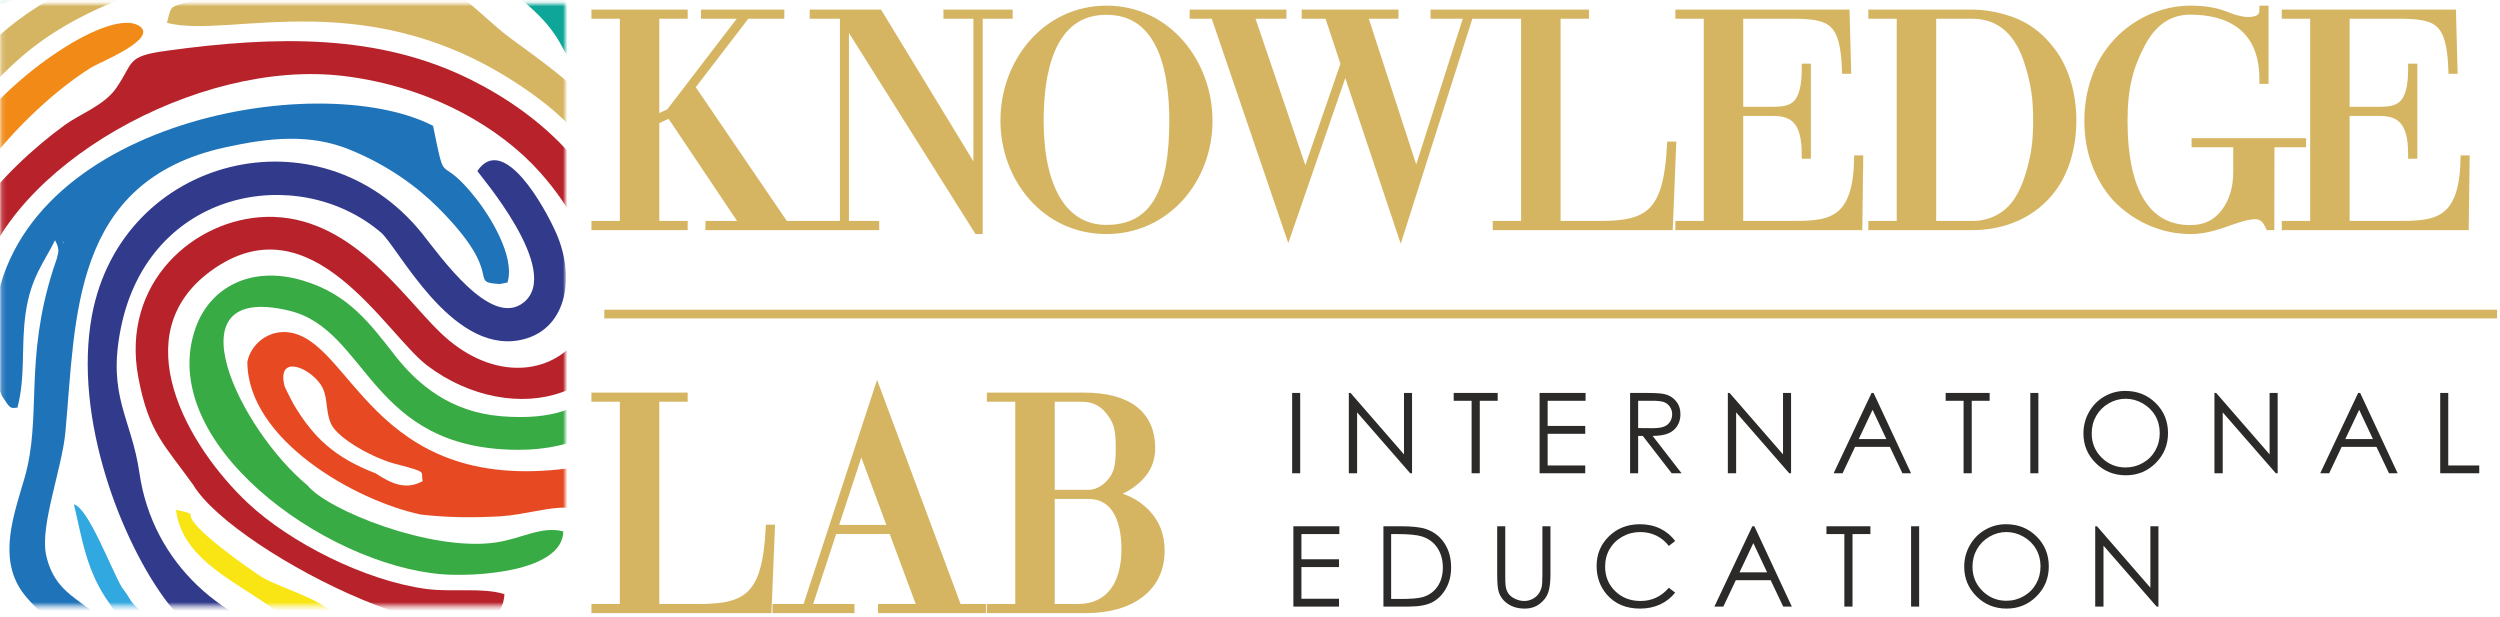
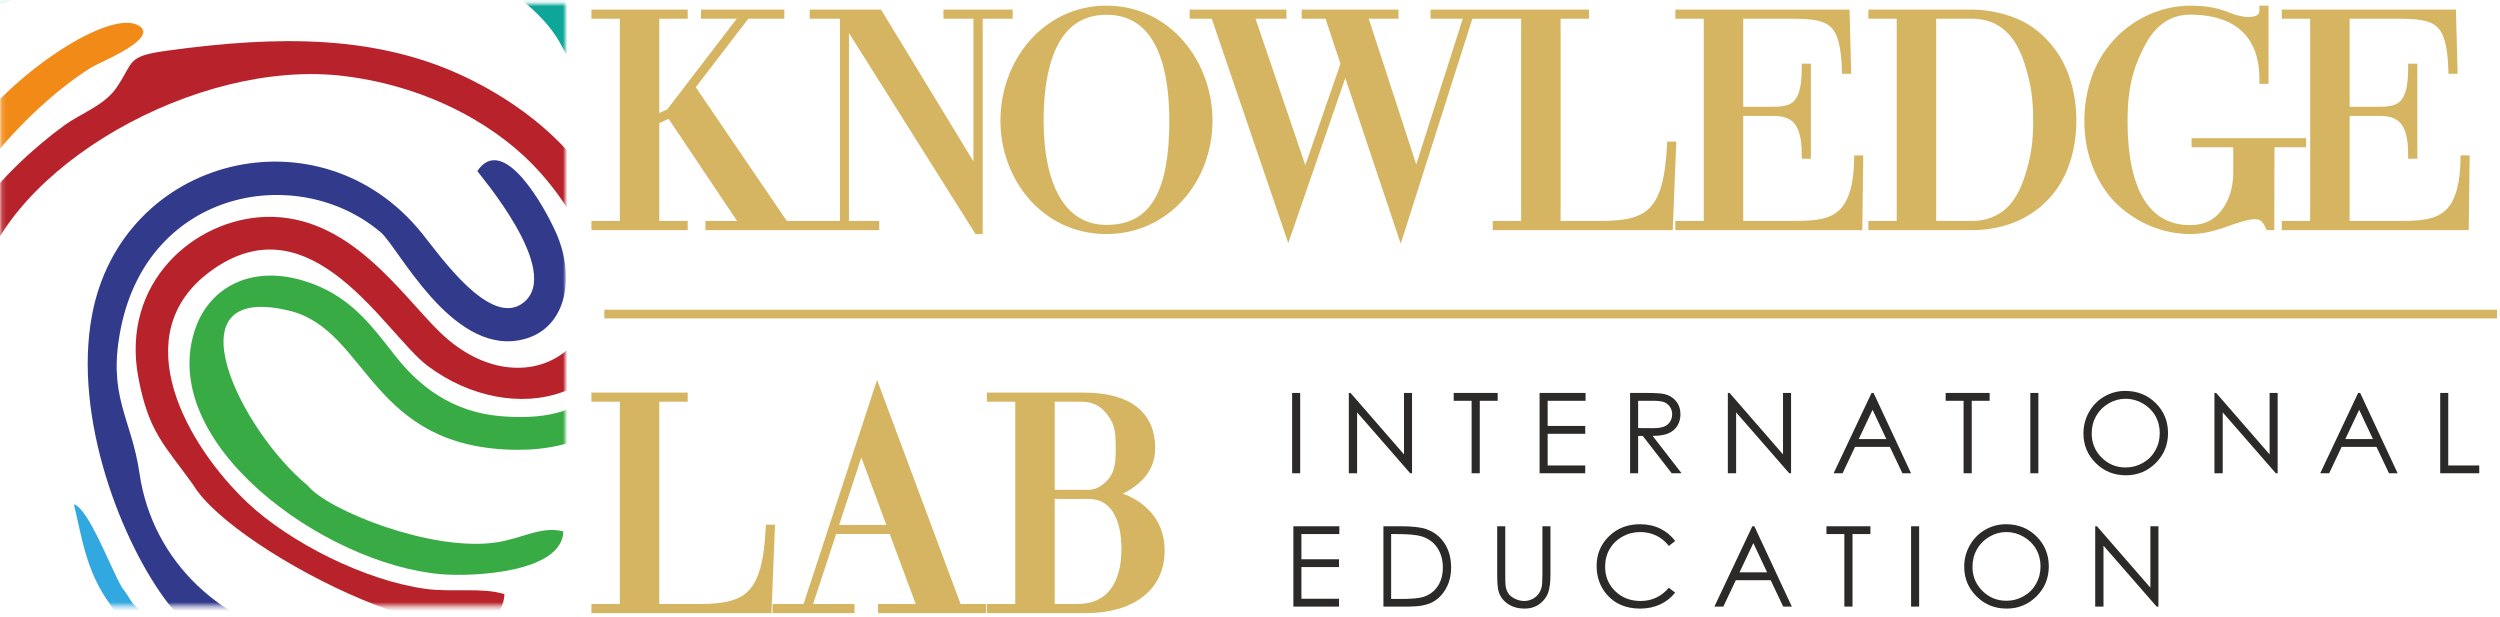
<svg xmlns="http://www.w3.org/2000/svg" width="575" height="142" viewBox="0 0 575 142" fill="none">
  <mask id="mask0_117_92" style="mask-type:luminance" maskUnits="userSpaceOnUse" x="0" y="0" width="131" height="140">
    <path d="M0.164 0.884H130.013V139.391H0.164V0.884Z" fill="white" />
  </mask>
  <g mask="url(#mask0_117_92)">
    <path fill-rule="evenodd" clip-rule="evenodd" d="M44.449 111.535C53.928 127.43 114.799 157.61 116.029 136.653C110.974 135.061 103.905 136.258 97.96 135.447C83.892 133.529 66.698 124.786 57.048 115.734C43.092 102.644 28.406 76.985 48.495 62.323C71.647 45.427 88.627 76.817 98.326 84.125C117.857 98.841 146.218 92.417 143.719 63.71C141.746 41.036 124.174 26.222 108.217 18.291C87.18 7.835 63.895 8.151 38.269 11.679C28.878 12.972 30.888 14.28 26.695 20.305C23.959 24.235 18.422 26.2 14.932 28.73C7.845 33.865 -0.51 41.572 -5.385 48.946C-17.455 67.206 -12.364 95.536 -7.615 116.726C-0.804 118.645 -0.342 116.031 -0.831 108.95C-1.16 104.179 -2.106 99.478 -3.006 94.684C-4.771 85.278 -7.277 76.137 -4.879 65.834C1.464 38.576 45.279 13.35 79.092 17.486C99.113 19.935 115.124 29.35 124.344 39.792C153.542 72.859 123.813 98.311 101.197 76.419C92.262 67.769 80.401 49.328 61.164 49.884C44.762 50.359 27.664 64.953 31.835 86.918C34.237 99.567 37.843 102.299 44.449 111.535Z" fill="#B8232B" />
-     <path fill-rule="evenodd" clip-rule="evenodd" d="M91.495 106.833C98.604 108.74 96.671 108.322 97.216 110.662C93.568 112.655 90.398 111.514 86.402 108.87C77.026 105.253 72.063 100.683 67.457 92.857C67.21 92.438 65.528 89.118 65.475 88.91C63.658 81.887 70.194 84.006 73.34 87.88C75.72 90.809 74.62 94.132 76.164 97.529C77.714 100.939 86.392 105.698 91.495 106.833ZM96.804 118.346C102.682 119.05 109.26 119.113 115.168 118.744C120.588 118.405 126.461 116.51 130.404 116.786L132.915 114.895C141.164 110.012 136.581 108.676 136.403 108.054L130.585 107.735C85.022 113.623 80.888 77.394 65.85 76.388C61.515 76.098 57.715 79.2 56.89 83.201C56.913 101.177 81.83 115.215 96.804 118.346Z" fill="#E74A23" />
    <path fill-rule="evenodd" clip-rule="evenodd" d="M50.096 159.036C51.354 159.411 54.856 160.164 56.395 160.444C61.738 161.415 61.445 160.662 62.027 160.524C62.329 160.453 62.649 160.271 62.89 160.199C63.132 160.127 63.465 159.969 63.737 159.824C62.307 156.82 59.238 157.193 52.691 154.865C42.907 151.387 41.057 148.389 33.312 141.455C33.179 141.336 32.98 141.137 32.848 141.015C28.953 137.402 30.767 138.642 28.031 135.099C25.438 130.626 20.319 116.834 16.993 116.001C18.852 123.572 19.753 131.343 25.235 138.864C29.49 145.888 43.066 156.939 50.096 159.036Z" fill="#31A8E0" />
-     <path fill-rule="evenodd" clip-rule="evenodd" d="M14.678 55.882C14.564 56.042 14.392 55.434 14.363 55.386L14.678 55.882ZM24.274 148.022C24.685 137.83 13.159 139.939 10.581 127.518C9.2 120.861 14.281 107.663 15.046 99.359C17.471 73.046 16.387 41.664 51.756 33.901C61.965 31.661 71.285 30.666 80.525 34.452C89.001 37.926 95.74 42.723 100.851 47.852C116.668 63.725 107.218 64.9 115.006 65.319L116.726 64.972C118.578 58.811 112.371 49.33 109.634 45.838C100.647 34.369 102.744 44.289 99.602 28.934C72.966 15.266 0.441 28.369 -1.564 75.94C-1.7 79.165 -0.897 89.034 0.541 91.206C2.4 94.019 2.306 93.931 4.01 93.758C5.95 86.404 4.781 79.41 5.933 71.786C7.151 63.717 10.092 60.456 12.659 55.263C13.913 57.481 13.253 58.536 13.21 58.854C13.117 59.531 12.527 61.038 12.294 61.763C5.462 82.971 9.722 95.995 5.609 110.062C3.135 118.521 -0.393 128.127 4.993 135.956C7.639 139.802 17.297 148.874 24.274 148.022Z" fill="#1F73B9" />
    <path fill-rule="evenodd" clip-rule="evenodd" d="M32.088 108.879C30.215 95.974 24.599 91.225 27.811 75.38C34.273 43.505 68.513 37.294 87.578 53.437C91.559 56.809 103.593 81.158 119.407 78.258C130.164 76.286 132.567 64.179 127.924 53.61C125.333 47.712 115.8 30.471 109.792 39.329C110.02 39.933 129.572 62.316 120.411 69.589C112.858 75.586 101.234 58.846 97.033 53.637C73.645 24.633 28.017 35.808 21.154 72.522C16.73 96.183 28.101 125.108 38.757 138.891C47.297 149.936 77.793 158.352 95.534 153.703C99.545 152.652 99.909 152.653 99.636 148.328C94.407 145.551 79.797 148.833 71.71 147.513C51.484 144.21 35.085 129.511 32.088 108.879Z" fill="#323B8B" />
    <path fill-rule="evenodd" clip-rule="evenodd" d="M29.601 -22.135C18.643 -18.564 -1.54 -10.222 -1.706 0.884C4.513 1.051 8.392 -4.446 13.232 -7.556C36.582 -22.558 82.37 -25.754 108.724 -8.196C113.969 -4.701 118.162 -1.853 122.476 2.14C124.506 4.018 126.131 5.749 127.844 8.295C130.322 11.978 129.851 13.815 134.437 14.287C139.665 5.847 121.722 -8.432 117.756 -11.493C79.377 -34.048 71.666 -27.976 29.601 -22.135Z" fill="#0DA699" />
-     <path fill-rule="evenodd" clip-rule="evenodd" d="M-8.689 23.438C-3.906 24.049 -0.871 16.632 10.414 8.829C33.226 -6.943 74.259 -13.95 94.79 -0.193C93.043 0.722 76.496 -2.56 65.992 -2.28C59.441 -2.105 49.822 -1.402 43.488 0.357C38.785 1.663 39.412 1.435 38.402 5.25C52.945 9.148 85.578 -4.826 122.351 21.553C138.174 32.903 133.664 37.129 140.029 39.081C146.642 26.671 121.33 12.543 114.378 6.365C102.094 -4.551 94.038 -11.559 74.148 -14.284C36.075 -19.499 -10.664 6.945 -8.689 23.438Z" fill="#D5B562" />
    <path fill-rule="evenodd" clip-rule="evenodd" d="M70.727 111.638C55.276 98.93 38.404 64.653 66.566 71.47C84.781 75.879 84.896 103.274 119.014 103.459C125.687 103.495 132.193 102.084 136.524 99.311C139.698 97.278 145.782 91.767 142.824 87.866C137.544 82.317 140.288 97.787 115.25 95.73C103.633 94.775 96.123 88.47 90.936 81.875C85.181 74.559 80.303 67.689 69.646 64.519C57.568 60.926 48.29 66.23 45.031 75.296C35.561 101.652 74.516 129.871 101.626 132.078C108.977 132.677 129.292 131.681 129.578 122.228C124.536 120.89 120.012 123.914 113.943 124.781C99.145 126.896 75.321 117.361 70.727 111.638Z" fill="#39AB44" />
    <path fill-rule="evenodd" clip-rule="evenodd" d="M-13.519 49.348C-7.625 47.805 -7.813 44.207 -2.514 37.317C3.827 29.073 12.909 20.554 20.979 15.525C22.87 14.346 36.735 8.866 31.95 5.917C25.435 1.904 3.068 16.596 -7.373 31.43C-7.54 31.667 -8.063 32.332 -8.233 32.567C-11.51 37.108 -14.466 42.367 -13.519 49.348Z" fill="#F18A17" />
-     <path fill-rule="evenodd" clip-rule="evenodd" d="M63.469 140.518C63.623 140.641 63.862 140.793 63.963 140.845L69.325 143.733L77.476 142.374C75.68 138.086 63.714 135.115 59.769 132.444C57.997 131.245 43.128 121.126 43.838 118.242C42.47 117.58 42.784 117.83 40.494 117.263C41.846 129.011 55.078 134.042 63.469 140.518Z" fill="#F8E513" />
  </g>
  <path d="M157.169 51.927V51.822H150.638V27.67L154.142 26.069L171.403 51.822H163.248V51.927H186.392V51.822H180.441L158.793 20.025L171.612 3.308H179.396V3.204H162.227V3.308H171.473L154.107 25.964L150.638 27.565V3.308H157.169V3.204H137.031V3.308H143.562V51.822H137.031V51.927H157.169ZM201.218 51.927V51.822H194.257V3.308H194.454C194.454 4.027 194.663 4.7 195.035 5.35L224.918 52.832H225.022V3.308H231.913V3.204H217.993V3.308H224.883V40.674L202.076 3.204H187.227V3.308H194.188V51.822H187.227V51.927H201.218ZM231.101 27.739C231.101 40.755 240.359 52.832 254.488 52.832C268.038 52.832 277.875 41.405 277.875 27.739C277.875 14.712 268.583 2.299 254.488 2.299C240.765 2.299 231.101 14.201 231.101 27.739ZM239.036 27.739C239.036 17.02 241.345 2.403 254.488 2.403C267.632 2.403 269.941 17.055 269.941 27.739C269.941 43.099 266.135 52.727 254.488 52.727C244.373 52.727 239.036 43.099 239.036 27.739ZM279.419 3.308L296.309 52.832L309.43 14.851L322.144 52.832L337.909 3.308H342.329V3.204H330.021V3.308H337.805L325.74 41.08L313.443 3.308H320.648V3.204H300.393V3.308H305.59L309.36 14.677L300.218 41.08L287.376 3.308H294.882V3.204H274.627V3.308H279.419ZM383.768 51.927L384.51 33.575H384.406C383.593 49.003 379.347 51.822 368.06 51.822H357.933V3.308H364.464V3.204H344.325V3.308H350.856V51.822H344.325V51.927H383.768ZM427.34 51.927L427.537 36.741H427.444C427.131 51.857 420.17 51.822 411.4 51.822H399.939V25.663H407.792C412.584 25.663 415.403 27.739 415.403 35.512H415.507V15.639H415.403C415.403 24.34 412.619 25.558 407.792 25.558H399.939V3.308H412.178C421.192 3.308 424.243 4.631 424.648 15.976H424.753L424.416 3.204H386.331V3.308H392.863V51.822H386.331V51.927H427.34ZM453.592 51.927C461.133 51.927 467.71 48.969 471.922 43.331C474.764 39.561 476.562 34.015 476.562 27.739C476.562 21.452 474.764 15.848 471.922 12.043C470.53 10.141 468.906 8.505 467.038 7.183C463.337 4.468 457.699 3.204 453.627 3.204H430.716V3.308H437.247V51.822H430.716V51.927H453.592ZM444.324 3.308H453.592C460.553 3.308 464.66 7.867 466.701 14.653C468.152 19.282 468.627 22.739 468.627 27.739C468.627 32.727 468.152 36.127 466.701 40.709C465.982 42.983 465.066 44.955 463.952 46.556C461.736 49.746 458.105 51.822 453.592 51.822H444.324V3.308ZM480.402 27.762C480.402 31.591 481.051 35.083 482.374 38.308C483.696 41.532 485.448 44.189 487.652 46.289C492.037 50.419 497.791 52.832 503.766 52.832C506.863 52.832 509.485 52.078 513.835 50.488C515.946 49.781 517.501 49.409 518.626 49.409C520.32 49.409 521.201 50.256 521.99 51.927H522.095L522.13 32.878H529.403V32.785H505.065V32.878H514.647V39.502C514.647 43.273 513.696 46.428 511.759 48.969C509.856 51.486 507.199 52.774 503.766 52.774C493.87 52.774 488.336 44.491 488.336 27.762C488.336 20.048 489.659 15.303 492.35 10.141C495.03 4.979 498.835 2.368 503.766 2.368C512.338 2.368 520.668 5.93 520.668 18.285H520.761V2.299H520.668C520.668 4.41 518.928 4.92 516.955 4.92C515.946 4.92 513.974 4.48 512.64 3.934C509.821 2.74 507.199 2.299 503.766 2.299C496.701 2.299 489.589 5.872 485.216 11.939C482.234 15.976 480.402 21.614 480.402 27.762ZM566.816 51.927L567.013 36.741H566.92C566.607 51.857 559.646 51.822 550.876 51.822H539.415V25.663H547.268C552.06 25.663 554.878 27.739 554.878 35.512H554.983V15.639H554.878C554.878 24.34 552.094 25.558 547.268 25.558H539.415V3.308H551.654C560.668 3.308 563.718 4.631 564.124 15.976H564.229L563.892 3.204H525.807V3.308H532.338V51.822H525.807V51.927H566.816ZM176.473 140.023L177.216 121.671H177.111C176.299 137.1 172.053 139.919 160.766 139.919H150.638V91.404H157.169V91.3H137.031V91.404H143.562V139.919H137.031V140.023H176.473ZM195.533 140.023V139.919H185.638L191.589 121.822H205.324L212.053 139.919H202.946V140.023H225.776V139.919H220.243L201.786 90.395L185.545 139.919H178.678V140.023H195.533ZM198.051 102.181L205.29 121.729H191.624L198.051 102.181ZM249.616 140.023C254.953 140.023 259.14 138.828 262.226 136.485C265.301 134.107 266.866 130.812 266.866 126.636C266.866 123.167 265.741 120.313 263.537 118.04C261.344 115.766 258.328 114.2 254.477 113.724C257.412 113.144 259.871 111.752 261.809 109.884C263.746 108.016 264.697 105.743 264.697 103.063C264.697 95.685 259.732 91.3 249.315 91.3H227.981V91.404H234.512V139.919H227.981V140.023H249.616ZM241.589 113.759H250.405C256.252 113.759 258.932 118.991 258.932 126.299C258.932 134.281 255.463 139.919 247.783 139.919H241.589V113.759ZM241.589 91.404H248.804C253.073 91.404 255.115 93.991 256.333 96.056C257.586 98.133 257.621 100.72 257.621 103.469C257.621 106.253 257.354 108.527 256.124 110.255C254.941 111.996 252.807 113.654 250.405 113.654H241.589V91.404Z" fill="#D5B562" stroke="#D5B562" stroke-width="2" stroke-miterlimit="22.926" />
  <path d="M297.191 90.376H299.044V108.853H297.191V90.376ZM310.23 108.853V90.376H310.629L322.918 104.508V90.376H324.771V108.853H324.35L312.135 94.845V108.853H310.23ZM334.353 92.177V90.376H344.467V92.177H340.35V108.853H338.471V92.177H334.353ZM354.105 90.376H364.682V92.177H355.958V97.967H364.605V99.769H355.958V107.052H364.605V108.853H354.105V90.376ZM374.921 90.376H378.61C380.664 90.376 382.058 90.461 382.787 90.628C383.89 90.877 384.782 91.413 385.468 92.241C386.159 93.065 386.502 94.081 386.502 95.287C386.502 96.29 386.266 97.174 385.79 97.933C385.318 98.697 384.641 99.271 383.757 99.661C382.878 100.052 381.66 100.249 380.107 100.258L386.759 108.853H384.49L377.838 100.258H376.774V108.853H374.921V90.376ZM376.774 92.177V98.456L379.965 98.482C381.205 98.482 382.118 98.366 382.71 98.13C383.302 97.894 383.766 97.521 384.1 97.006C384.43 96.492 384.597 95.917 384.597 95.278C384.597 94.66 384.43 94.094 384.091 93.588C383.757 93.082 383.315 92.721 382.766 92.503C382.221 92.284 381.312 92.177 380.042 92.177H376.774ZM397.405 108.853V90.376H397.804L410.093 104.508V90.376H411.946V108.853H411.525L399.31 94.845V108.853H397.405ZM430.922 90.376L439.543 108.853H437.557L434.67 102.78H426.663L423.793 108.853H421.734L430.459 90.376H430.922ZM430.69 94.253L427.512 100.978H433.856L430.69 94.253ZM447.504 92.177V90.376H457.618V92.177H453.501V108.853H451.622V92.177H447.504ZM466.973 90.376H468.826V108.853H466.973V90.376ZM488.797 89.912C491.594 89.912 493.936 90.847 495.819 92.713C497.702 94.579 498.645 96.878 498.645 99.606C498.645 102.312 497.706 104.607 495.827 106.49C493.944 108.373 491.654 109.317 488.948 109.317C486.211 109.317 483.899 108.377 482.016 106.503C480.133 104.628 479.19 102.359 479.19 99.696C479.19 97.92 479.618 96.277 480.476 94.759C481.334 93.245 482.505 92.057 483.989 91.199C485.469 90.341 487.073 89.912 488.797 89.912ZM488.879 91.713C487.515 91.713 486.219 92.07 484.993 92.781C483.77 93.494 482.814 94.45 482.123 95.656C481.437 96.865 481.094 98.207 481.094 99.692C481.094 101.883 481.853 103.736 483.376 105.246C484.899 106.76 486.734 107.515 488.879 107.515C490.316 107.515 491.641 107.168 492.859 106.473C494.082 105.778 495.034 104.826 495.716 103.62C496.398 102.415 496.741 101.077 496.741 99.601C496.741 98.135 496.398 96.809 495.716 95.625C495.034 94.442 494.069 93.494 492.829 92.781C491.59 92.07 490.273 91.713 488.879 91.713ZM509.321 108.853V90.376H509.72L522.009 104.508V90.376H523.862V108.853H523.441L511.226 94.845V108.853H509.321ZM542.838 90.376L551.459 108.853H549.473L546.586 102.78H538.579L535.709 108.853H533.65L542.375 90.376H542.838ZM542.606 94.253L539.428 100.978H545.772L542.606 94.253ZM561.248 90.376H563.1V107.052H570.229V108.853H561.248V90.376ZM297.474 121.035H308.051V122.836H299.327V128.627H307.974V130.428H299.327V137.711H307.974V139.512H297.474V121.035ZM318.187 139.512V121.035H322.021C324.783 121.035 326.791 121.258 328.039 121.699C329.832 122.33 331.234 123.415 332.242 124.968C333.25 126.516 333.756 128.361 333.756 130.505C333.756 132.358 333.358 133.984 332.555 135.39C331.758 136.797 330.715 137.84 329.441 138.509C328.163 139.178 326.37 139.512 324.067 139.512H318.187ZM319.962 137.762H322.094C324.642 137.762 326.405 137.604 327.391 137.286C328.776 136.832 329.87 136.021 330.664 134.846C331.457 133.666 331.852 132.229 331.852 130.531C331.852 128.751 331.423 127.224 330.561 125.963C329.703 124.697 328.502 123.831 326.966 123.364C325.813 123.012 323.913 122.836 321.266 122.836H319.962V137.762ZM344.355 121.035H346.208V132.195C346.208 133.516 346.234 134.344 346.286 134.67C346.375 135.399 346.59 136.008 346.925 136.497C347.259 136.986 347.774 137.398 348.469 137.728C349.164 138.058 349.863 138.225 350.57 138.225C351.18 138.225 351.767 138.097 352.329 137.835C352.886 137.578 353.358 137.218 353.736 136.754C354.113 136.296 354.388 135.738 354.564 135.086C354.688 134.614 354.752 133.653 354.752 132.195V121.035H356.605V132.186C356.605 133.838 356.442 135.172 356.121 136.188C355.799 137.205 355.151 138.093 354.186 138.843C353.217 139.598 352.046 139.976 350.669 139.976C349.176 139.976 347.898 139.62 346.835 138.908C345.767 138.196 345.054 137.256 344.694 136.081C344.467 135.361 344.355 134.065 344.355 132.186V121.035ZM385.288 124.445L383.829 125.564C383.027 124.517 382.062 123.724 380.934 123.183C379.81 122.643 378.575 122.373 377.224 122.373C375.753 122.373 374.389 122.729 373.132 123.437C371.875 124.144 370.906 125.096 370.215 126.289C369.525 127.481 369.177 128.828 369.177 130.316C369.177 132.572 369.949 134.455 371.493 135.961C373.037 137.471 374.985 138.225 377.34 138.225C379.926 138.225 382.088 137.213 383.829 135.189L385.288 136.296C384.365 137.467 383.216 138.376 381.839 139.015C380.462 139.654 378.922 139.976 377.224 139.976C373.99 139.976 371.437 138.899 369.572 136.746C368.006 134.932 367.221 132.735 367.221 130.166C367.221 127.464 368.169 125.186 370.065 123.342C371.965 121.493 374.341 120.571 377.198 120.571C378.922 120.571 380.479 120.91 381.869 121.588C383.259 122.27 384.4 123.222 385.288 124.445ZM403.5 121.035L412.121 139.512H410.135L407.248 133.439H399.241L396.371 139.512H394.312L403.037 121.035H403.5ZM403.268 124.912L400.09 131.637H406.434L403.268 124.912ZM420.082 122.836V121.035H430.196V122.836H426.079V139.512H424.2V122.836H420.082ZM439.551 121.035H441.404V139.512H439.551V121.035ZM461.376 120.571C464.172 120.571 466.514 121.506 468.397 123.372C470.28 125.238 471.223 127.537 471.223 130.265C471.223 132.972 470.284 135.266 468.405 137.149C466.522 139.032 464.232 139.976 461.526 139.976C458.789 139.976 456.477 139.036 454.594 137.162C452.711 135.288 451.768 133.018 451.768 130.355C451.768 128.579 452.197 126.936 453.055 125.418C453.912 123.904 455.083 122.716 456.567 121.858C458.047 121 459.651 120.571 461.376 120.571ZM461.457 122.373C460.093 122.373 458.797 122.729 457.571 123.441C456.348 124.153 455.392 125.109 454.701 126.315C454.015 127.524 453.672 128.867 453.672 130.351C453.672 132.543 454.431 134.395 455.954 135.905C457.477 137.419 459.312 138.174 461.457 138.174C462.894 138.174 464.219 137.827 465.437 137.132C466.66 136.437 467.612 135.485 468.294 134.28C468.976 133.074 469.319 131.736 469.319 130.26C469.319 128.794 468.976 127.468 468.294 126.284C467.612 125.101 466.647 124.153 465.407 123.441C464.168 122.729 462.851 122.373 461.457 122.373ZM481.899 139.512V121.035H482.298L494.587 135.167V121.035H496.44V139.512H496.019L483.804 125.504V139.512H481.899Z" fill="#2B2A29" />
  <path d="M138.991 72.234H574.316" stroke="#D5B562" stroke-width="2" stroke-miterlimit="22.926" />
</svg>